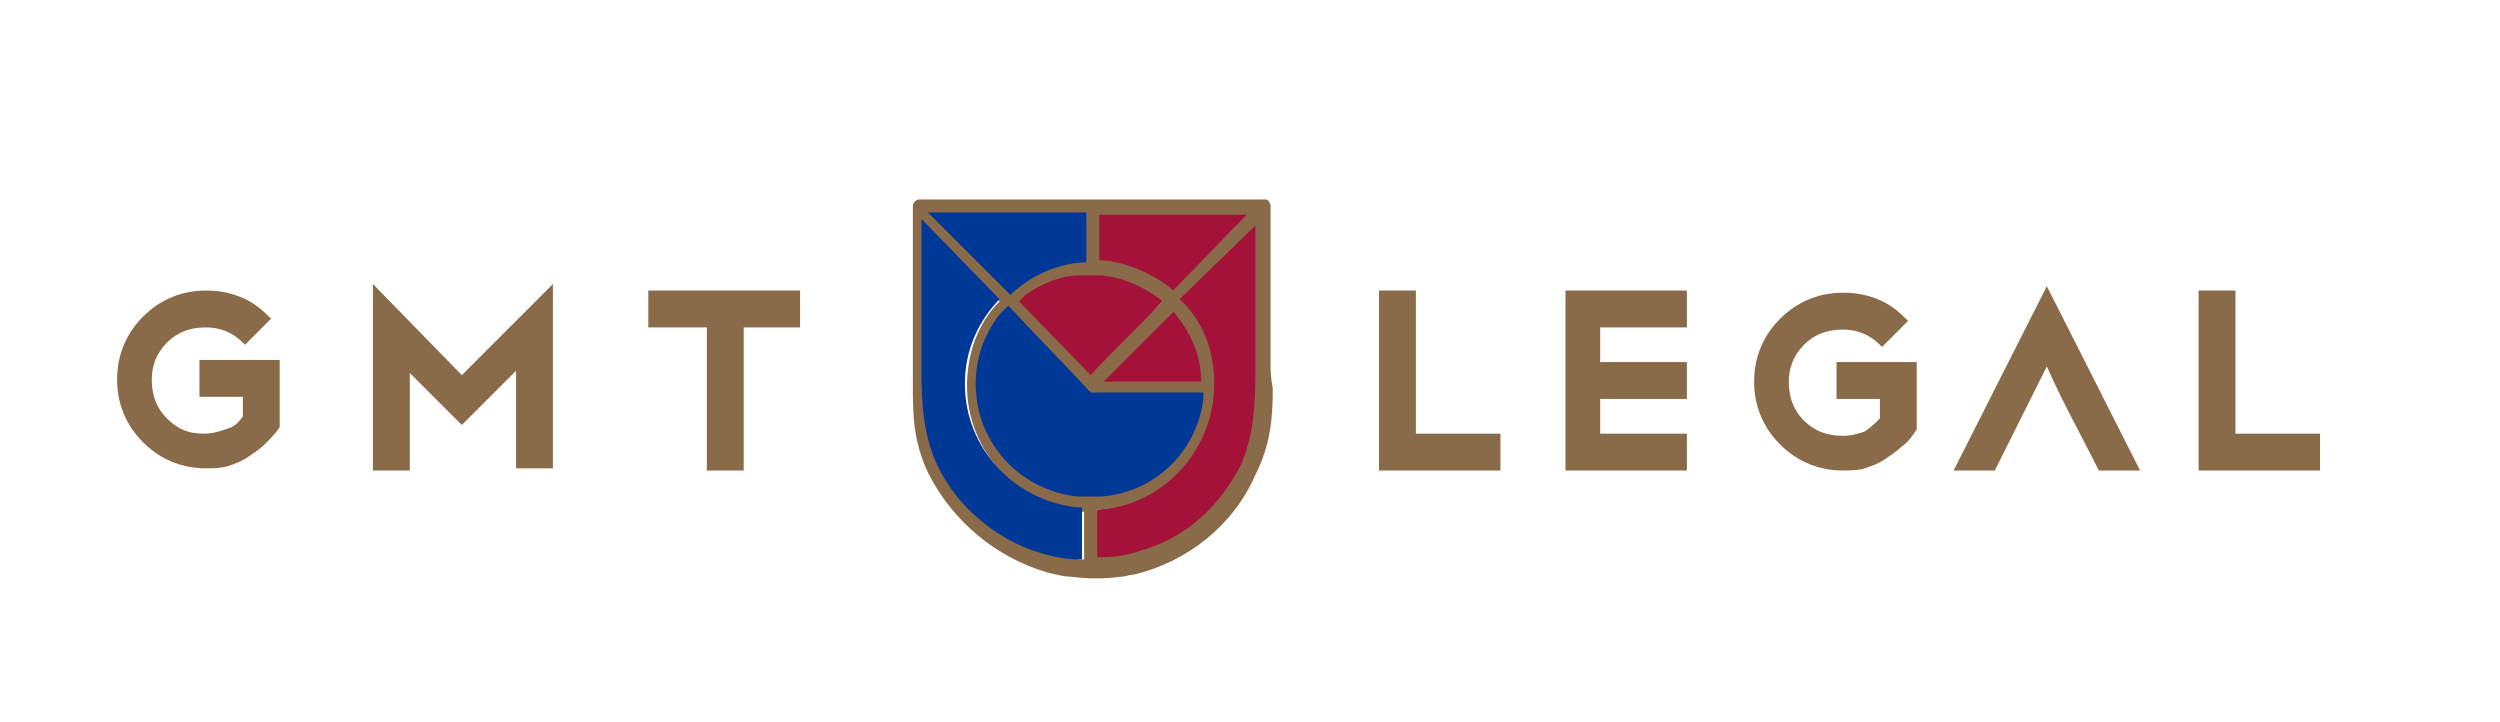
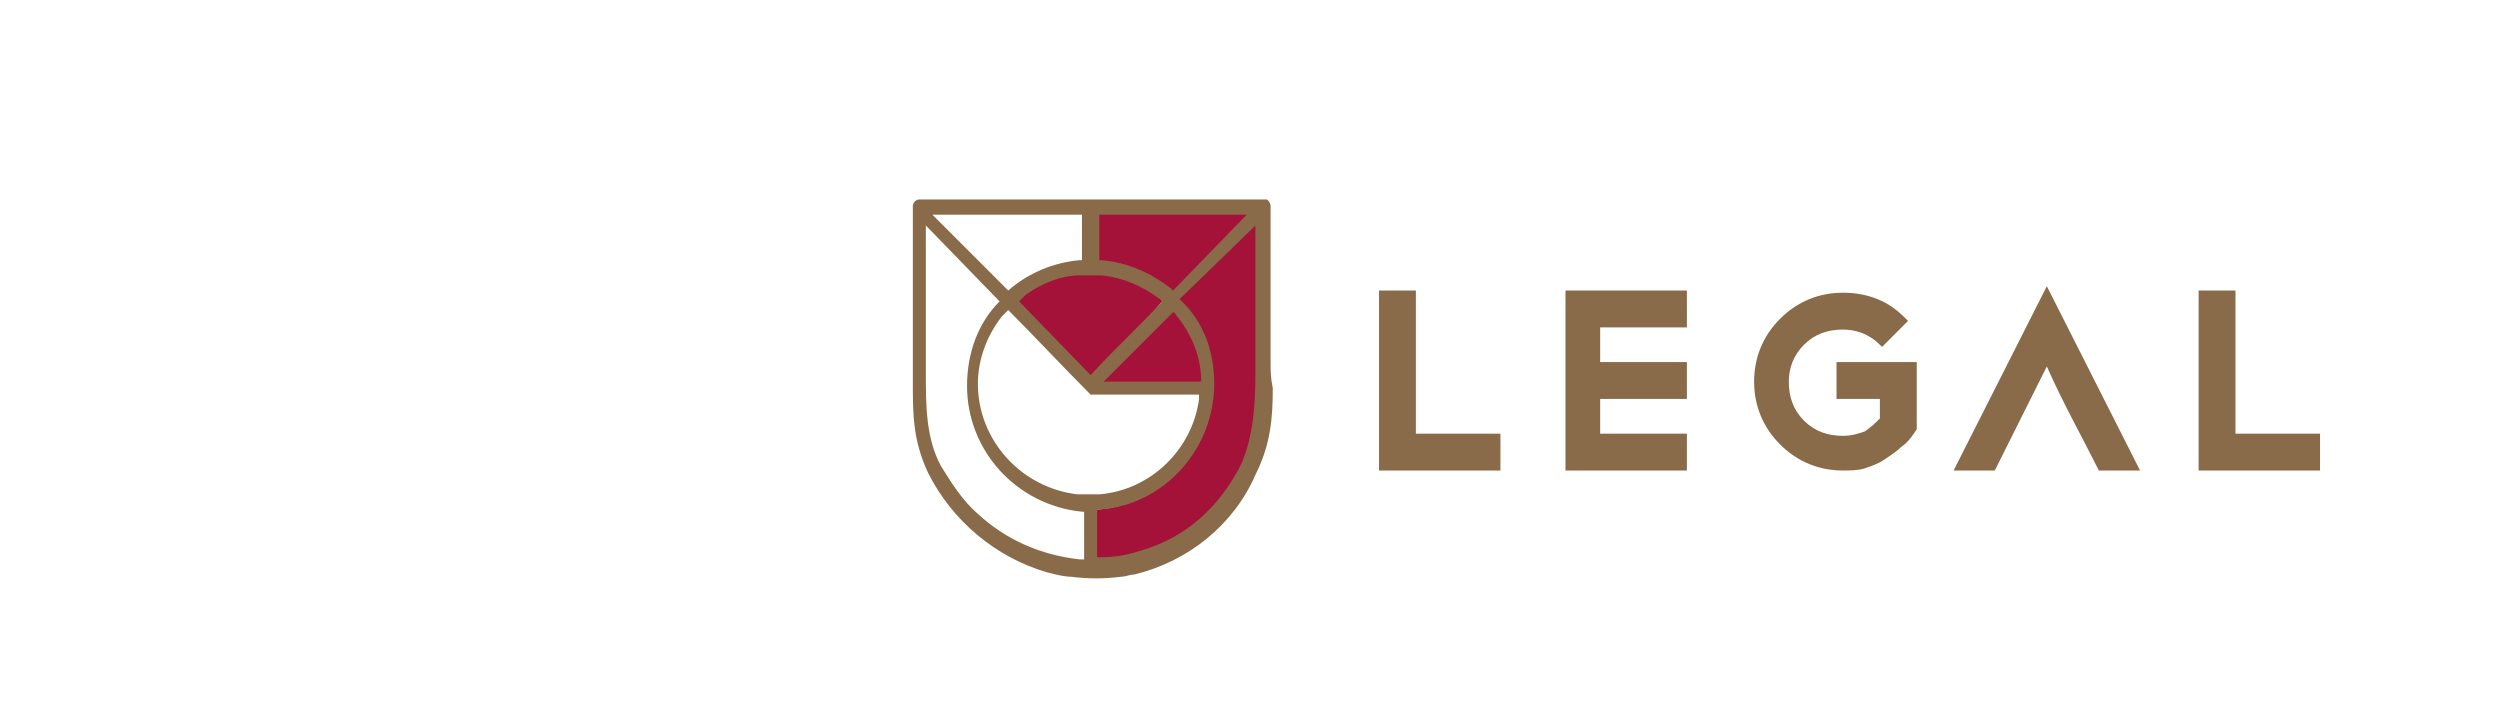
<svg xmlns="http://www.w3.org/2000/svg" version="1.1" id="Слой_1" x="0px" y="0px" viewBox="0 0 115.3 33.3" style="enable-background:new 0 0 115.3 33.3;" xml:space="preserve">
  <style type="text/css">
	.st0{fill-rule:evenodd;clip-rule:evenodd;fill:#896B49;}
	.st1{fill-rule:evenodd;clip-rule:evenodd;fill:#A41239;}
	.st2{fill-rule:evenodd;clip-rule:evenodd;fill:#003897;}
</style>
-   <path class="st0" d="M34.3,15.1v6.6h-1.7v-6.6h-2.7v-1.7h7v1.7H34.3z M18.9,17.2v4.5h-1.7v-8.6l4.1,4.2l4.2-4.2v8.5h-1.7v-4.5  l-2.5,2.5L18.9,17.2z M11.2,19.2v-0.9h-2v-1.7h3.7v3.1l0,0c-0.2,0.3-0.4,0.5-0.7,0.8c-0.2,0.2-0.5,0.4-0.8,0.6  c-0.3,0.2-0.6,0.3-0.9,0.4c-0.3,0.1-0.7,0.1-1,0.1c-1.1,0-2.1-0.4-2.9-1.2c-0.8-0.8-1.2-1.8-1.2-2.9c0-1.1,0.4-2.1,1.2-2.9  c0.8-0.8,1.8-1.2,2.9-1.2c0.6,0,1.1,0.1,1.6,0.3c0.5,0.2,0.9,0.5,1.3,0.9l0.1,0.1l-1.2,1.2l-0.1-0.1c-0.5-0.5-1.1-0.7-1.7-0.7  c-0.7,0-1.3,0.2-1.8,0.7c-0.5,0.5-0.7,1.1-0.7,1.7c0,0.7,0.2,1.3,0.7,1.8C8.2,19.8,8.7,20,9.4,20c0.4,0,0.7-0.1,1-0.2  C10.8,19.7,11,19.5,11.2,19.2z" />
  <path class="st1" d="M50.7,17.7l3.5-3.5l0.1,0.1c0.1,0.1,0.1,0.1,0.2,0.2c0.7,0.9,1.1,1.9,1.2,3.1l0,0.1H50.7z M50.3,17.4l-3.5-3.5  l0.1-0.1c0.1-0.1,0.2-0.2,0.3-0.3c0.7-0.5,1.6-0.9,2.5-1c0.4,0,0.7,0,1.1,0c1,0.1,1.9,0.5,2.7,1.1l0.2,0.2l-0.1,0.1  C52.6,15.1,51.5,16.2,50.3,17.4L50.3,17.4z M50.5,9.8l7.2,0l-3.7,3.8L54,13.5c0,0-0.1-0.1-0.1-0.1c-0.9-0.7-2-1.2-3.1-1.3l-0.2,0  V9.8z M58,10.2l0,7.1c0,1.5-0.1,3-0.8,4.4c-1,1.9-2.6,3.3-4.7,3.9c-0.6,0.2-1.2,0.3-1.8,0.3l-0.3,0l0-2.4l0.2,0  c2.9-0.2,5.2-2.7,5.2-5.7c0-1.5-0.5-2.8-1.5-3.9l-0.1-0.1L58,10.2z" />
  <path class="st0" d="M50.3,17.3L47,13.9c0.1-0.1,0.2-0.2,0.3-0.3c0.7-0.5,1.6-0.9,2.5-0.9c0.4,0,0.6,0,1,0c1,0.1,1.9,0.5,2.7,1.1  l0.1,0.1C52.6,15,51.4,16.1,50.3,17.3 M50.6,9.9l6.9,0l-3.4,3.5c0,0-0.1-0.1-0.1-0.1c-0.9-0.7-2-1.2-3.2-1.3l-0.1,0V9.9z M43,9.9  l6.9,0V12l-0.1,0c-1.2,0.1-2.4,0.6-3.3,1.4L43,9.9z M45.1,23.7c-0.7-0.6-1.2-1.4-1.7-2.2c-0.7-1.3-0.7-2.8-0.7-4.3l0-6.6v-0.2  l3.4,3.5c-1,1-1.5,2.4-1.5,3.9c0,3,2.3,5.5,5.3,5.8l0.1,0v2.2l-0.2,0C48,25.6,46.4,24.9,45.1,23.7z M57.9,10.4l0,6.8  c0,1.5-0.1,3-0.7,4.3c-1,1.9-2.5,3.3-4.6,3.9c-0.6,0.2-1.2,0.3-1.8,0.3l-0.2,0l0-2.2l0.1,0c3-0.2,5.3-2.8,5.3-5.8  c0-1.5-0.5-2.9-1.6-3.9L57.9,10.4z M50.9,17.6h4.5c0-1.1-0.4-2.1-1.1-3c-0.1-0.1-0.1-0.2-0.2-0.2L50.9,17.6z M50.3,18.2  c-1.3-1.3-2.5-2.6-3.8-3.9c-0.1,0.1-0.2,0.2-0.3,0.3c-0.7,0.9-1.1,2-1.1,3.1c0,2.6,2,4.8,4.6,5.1c0.4,0,0.6,0,1,0  c2.4-0.2,4.3-2.1,4.6-4.4c0-0.1,0-0.2,0-0.2L50.3,18.2z M58.6,16.8c0-2.4,0-4.8,0-7.1v0V9.5c0-0.1-0.1-0.3-0.2-0.3  c-0.1,0-0.1,0-0.2,0l-15.8,0c-0.2,0-0.3,0.2-0.3,0.3v0.1v0.5l0,7.1v0v0.1v0v0.1l0,0v0.1v0v0.1v0c0,1.5,0,2.7,0.7,4.2  c1.1,2.2,3.1,3.9,5.5,4.6c0.4,0.1,0.8,0.2,1.1,0.2c0.8,0.1,1.5,0.1,2.3,0c0.2,0,0.4-0.1,0.6-0.1c2.5-0.6,4.6-2.3,5.6-4.6  c0.7-1.4,0.8-2.6,0.8-4C58.6,17.4,58.6,17.1,58.6,16.8z" />
-   <path class="st2" d="M45,23.8c-0.7-0.6-1.3-1.4-1.7-2.2c-0.7-1.4-0.8-2.9-0.8-4.4v-6.6l0-0.5l3.6,3.7l-0.1,0.1  c-1,1.1-1.5,2.4-1.5,3.8c0,3,2.3,5.4,5.2,5.7l0.2,0v2.4l-0.3,0C48,25.7,46.3,25,45,23.8 M42.8,9.8l7.3,0v2.3l-0.2,0  c-1.2,0.1-2.3,0.6-3.2,1.4l-0.1,0.1L42.8,9.8z M50.3,18.1l5.2,0l0,0.1c0,0.1,0,0.2,0,0.2c-0.3,2.4-2.2,4.3-4.7,4.5  c-0.4,0-0.7,0-1.1,0c-2.7-0.3-4.7-2.5-4.7-5.2c0-1.2,0.4-2.3,1.1-3.2c0.1-0.1,0.2-0.2,0.3-0.3l0.1-0.1l0.1,0.1  C47.8,15.5,49.1,16.8,50.3,18.1z" />
  <path class="st0" d="M103,20h4v1.7h-5.6v-8.3h1.7V20z M94.4,16.9c-0.8,1.6-1.6,3.2-2.4,4.8h-1.9l4.3-8.5l4.3,8.5h-1.9  C96,20.1,95.1,18.5,94.4,16.9z M86.7,19.3v-0.9h-2v-1.7h3.7v3.1c-0.2,0.3-0.4,0.6-0.7,0.8c-0.2,0.2-0.5,0.4-0.8,0.6  c-0.3,0.2-0.6,0.3-0.9,0.4c-0.3,0.1-0.7,0.1-1,0.1c-1.1,0-2.1-0.4-2.9-1.2c-0.8-0.8-1.2-1.8-1.2-2.9c0-1.1,0.4-2.1,1.2-2.9  c0.8-0.8,1.8-1.2,2.9-1.2c0.6,0,1.1,0.1,1.6,0.3c0.5,0.2,0.9,0.5,1.3,0.9l0.1,0.1L86.8,16l-0.1-0.1c-0.5-0.5-1.1-0.7-1.7-0.7  c-0.7,0-1.3,0.2-1.8,0.7c-0.5,0.5-0.7,1.1-0.7,1.7c0,0.7,0.2,1.3,0.7,1.8c0.5,0.5,1.1,0.7,1.8,0.7c0.4,0,0.7-0.1,1-0.2  C86.3,19.7,86.5,19.5,86.7,19.3z M73.8,15.1v1.6h4v1.7h-4V20h4v1.7h-5.6v-8.3h5.6v1.7H73.8z M65.2,20h4v1.7h-5.6v-8.3h1.7V20z" />
</svg>